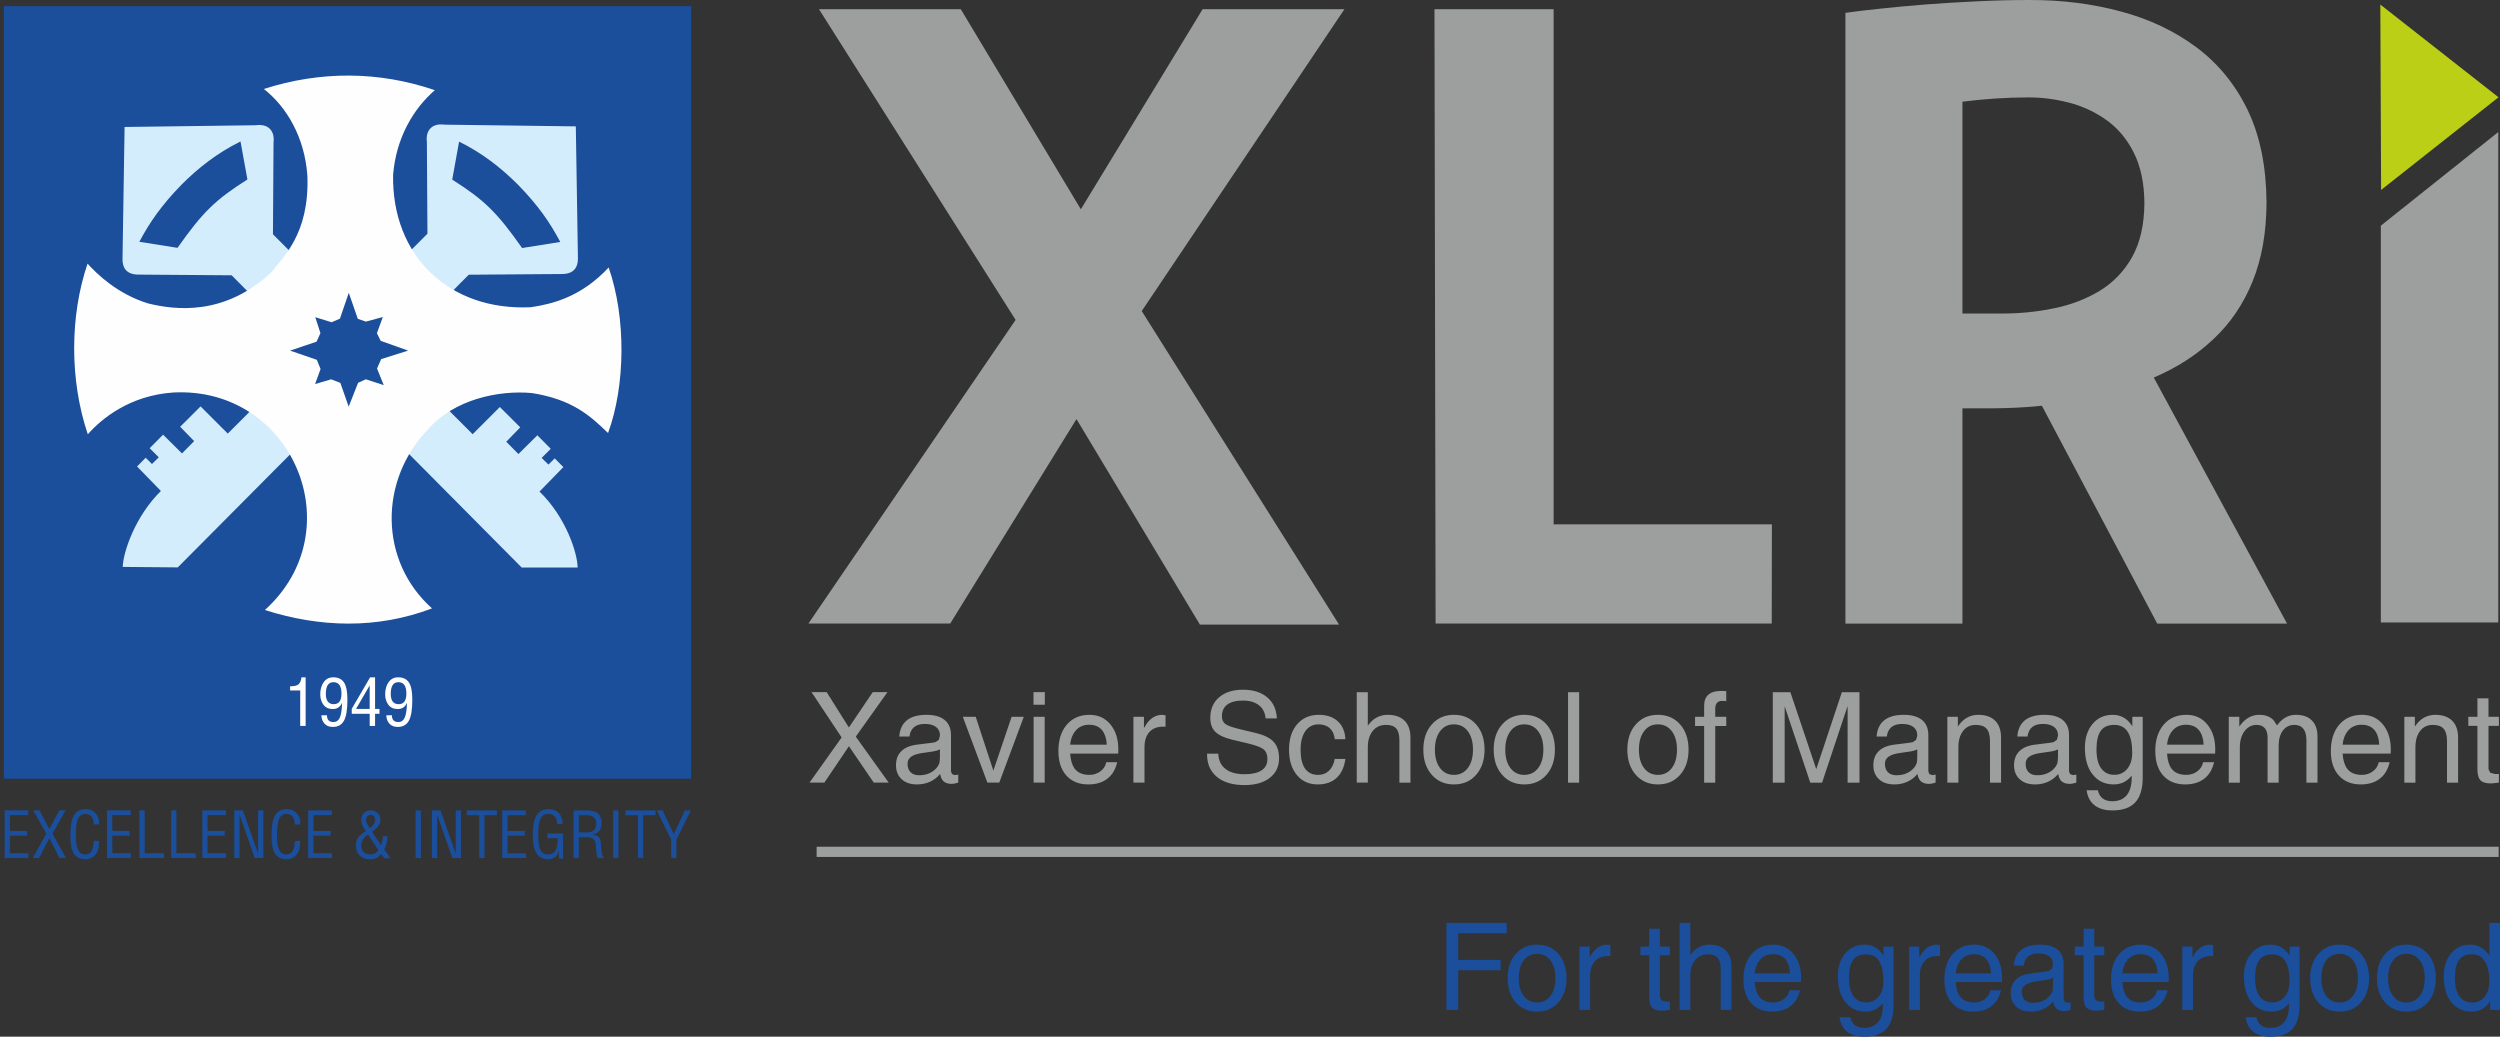
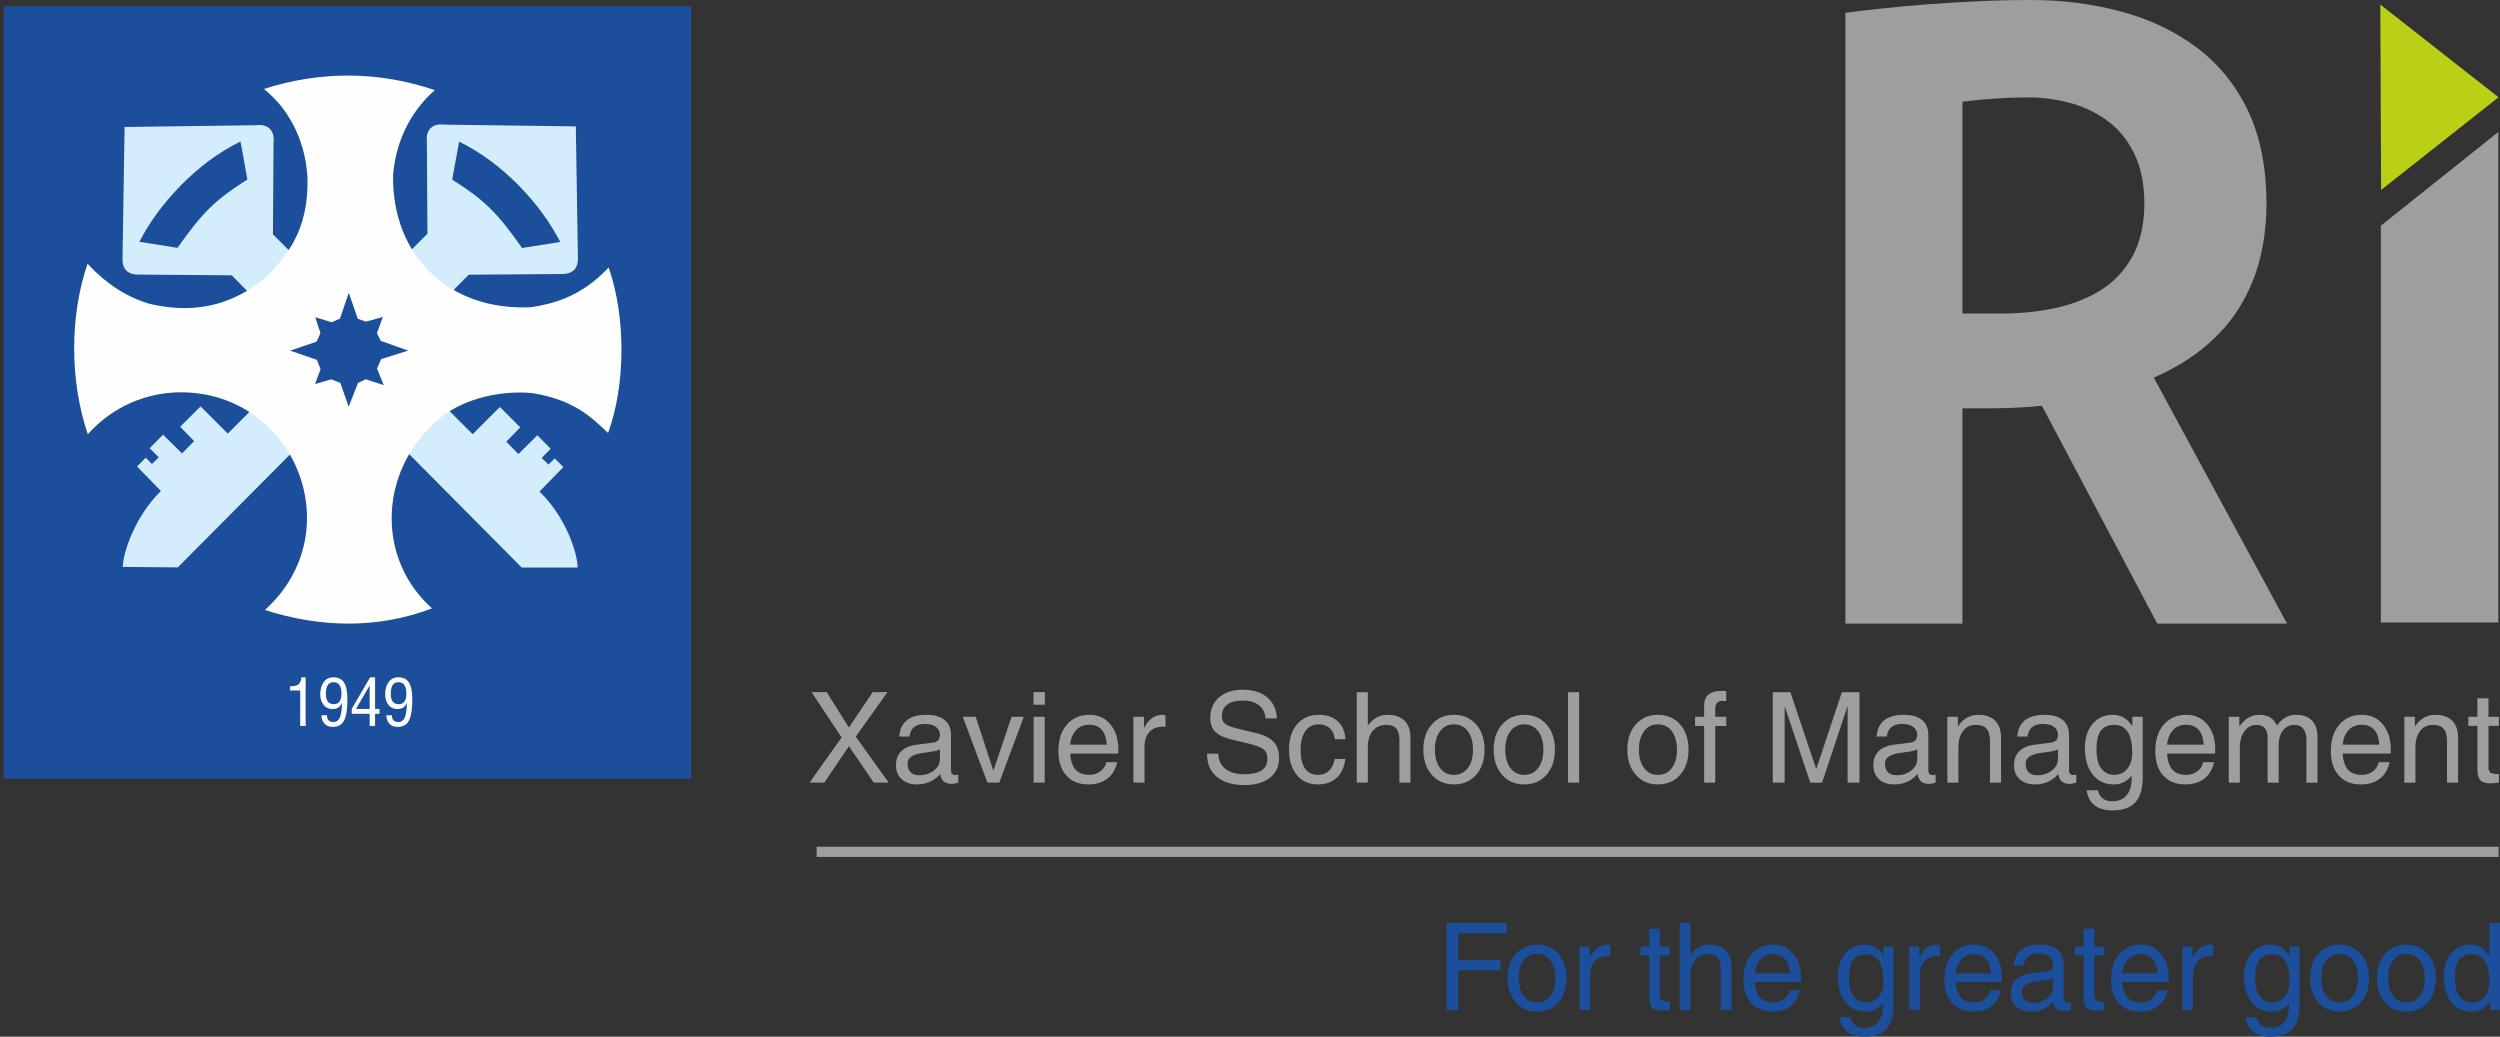
<svg xmlns="http://www.w3.org/2000/svg" xml:space="preserve" width="55.708mm" height="23.101mm" version="1.1" style="shape-rendering:geometricPrecision; text-rendering:geometricPrecision; image-rendering:optimizeQuality; fill-rule:evenodd; clip-rule:evenodd" viewBox="0 0 5546.86 2300.14">
  <rect x="0" y="0" width="5546.86" height="2300.14" fill="#333333" stroke="none" />
  <defs>
    <style type="text/css">
   
    .fil2 {fill:#FEFEFE}
    .fil3 {fill:#9D9E9E}
    .fil1 {fill:#D4EDFC}
    .fil4 {fill:#BCCF17}
    .fil0 {fill:#1B4E9B}
   
  </style>
  </defs>
  <g id="Layer_x0020_1">
    <g id="_2692100466176">
      <polygon class="fil0" points="8.68,13.54 1533.49,13.54 1533.49,1727.81 8.68,1727.81 " />
      <path class="fil1" d="M1048.66 963.35l-443.05 -443.52 1.28 -203.75c2.77,-18.16 -5.31,-42.76 -39.52,-38.22l-290.95 3.85 -4.62 293.16c-0.26,19.19 8.68,34.16 34.66,34.37l207.52 1.58 643.57 648.42 124.13 -0.06c-0.62,-32.82 -26.4,-112.39 -84.67,-168.52l52.94 -54.32 -19.15 -19.34 -13.94 13.72 -15.11 -14.76 20.22 -20.22 -29.73 -29.98 -42 41.62 -26.99 -27.33 31.07 -31.88 -45.3 -45.16 -60.36 60.34z" />
      <path class="fil0" d="M402.93 409.54c-43.82,44.96 -70.48,82.92 -93.74,126.9l84.67 13.43c55.51,-78.71 83.54,-106.43 155.09,-151.71l-15.32 -84.35c-52.46,26.07 -93.57,58.63 -130.71,95.73z" />
      <path class="fil1" d="M505.35 962.01l443.05 -443.51 -1.27 -203.76c-2.78,-18.15 5.29,-42.75 39.5,-38.17l290.96 3.81 4.68 293.14c0.2,19.15 -8.7,34.16 -34.73,34.43l-207.5 1.53 -645.63 649.39 -122.08 -1.08c0.62,-31.78 27.36,-112.35 84.66,-168.46l-52.93 -54.38 19.15 -19.35 13.94 13.84 15.12 -14.82 -20.23 -20.21 29.75 -29.99 41.98 41.55 27 -27.25 -31.07 -31.84 45.31 -45.22 60.34 60.34z" />
      <path class="fil0" d="M1149.4 409.9c43.81,44.96 70.46,82.91 93.66,126.91l-84.66 13.47c-55.45,-78.76 -83.49,-106.49 -155.04,-151.75l15.27 -84.31c52.52,26.03 93.58,58.59 130.78,95.68z" />
      <path class="fil2" d="M1179.88 872.04c89.56,14.1 129.06,49.79 169.25,88.74 38.68,-105.1 40.22,-256.02 1.32,-367.33 -61.11,65.79 -125.61,81.17 -172.48,88.16 -179.93,8.85 -309.15,-112.6 -305.76,-294.03 6.74,-80.97 44.23,-145.58 92.54,-187.5 -124.49,-42.66 -254.32,-42.85 -379.37,-2.69 50.77,39.72 90.64,107.31 96.6,192.35 5.19,130.35 -55.66,181.83 -79.17,213.68 -103.81,97.79 -212.97,84.82 -274.08,69.81 -67.75,-20.72 -113.08,-64.82 -134.47,-88.27 -39.45,115.9 -39.87,259.16 0.61,378.66 30.46,-34.84 93.27,-86.27 189.66,-92.8 265.05,-13.59 399.44,305.44 203.2,482.61 122.01,38.89 248.56,42.76 370.84,-3.6 -117.6,-104.89 -118.42,-284.31 -8.04,-398.19 57.26,-65.18 155.11,-86.33 229.33,-79.59z" />
      <polygon class="fil0" points="905.46,777.9 845.79,796.73 840.38,808.88 836.53,817.62 851.44,854.5 811.72,841.5 794.5,849.41 773.61,902.19 755.15,849.55 734.78,841.6 699.12,852.08 711.26,818.7 702.98,798.37 643.61,777.9 702.36,758.1 710.97,739.12 699.53,703.78 735.8,714.99 754.21,707.02 773.87,649.71 793.87,707.42 811.72,713.51 849.39,703.42 836.27,739.23 844.65,756.24 " />
      <path class="fil3" d="M5544.4 1736.3c-8.44,1.23 -14.47,1.9 -18.27,1.9 -10.74,0 -18.32,-2.36 -22.73,-7.1 -4.42,-4.74 -6.64,-12.9 -6.64,-24.43l0 -96.24 -20.2 0 0 -20.06 20.2 0 0 -40.94 24.54 0 0 40.94 23.1 0 0 20.06 -23.1 0 0 96.24 3.86 7.77 10.53 2.89 8.7 0 0 18.98zm-209.77 0.16l0 -146.1 11.62 0 11.73 0 0 21.62 5.45 -7.31c10.6,-12.4 24.02,-18.68 40.02,-18.68 16.05,0 28.51,4.37 37.3,13.06 8.7,8.79 13.12,21.14 13.12,37.3l0 100.11 -12.3 0 -12.29 0 0 -91.78c0,-12.84 -2.48,-22.1 -7.47,-27.77 -4.94,-5.71 -12.96,-8.59 -24.14,-8.59 -11.76,0 -21.24,4.48 -28.08,13.49 -6.94,8.93 -10.4,21.08 -10.4,36.4l0.01 78.25 -12.29 0 -12.3 0zm-55.72 -84.26l0 0c-0.67,-13.53 -4.06,-24.08 -10.03,-31.7 -6.64,-8.32 -16.36,-12.5 -29.22,-12.5 -12.9,0 -23.26,4.79 -30.98,14.41 -6.1,7.62 -9.77,17.48 -11.05,29.79l81.28 0zm-40.94 88.22c-20.63,0 -36.79,-6.59 -48.61,-19.66 -11.89,-13.12 -17.81,-31.23 -17.81,-54.38 0.02,-24.58 6.27,-44.14 18.79,-58.65 12.5,-14.5 29.32,-21.76 50.34,-21.76 19.15,0 34.58,7.1 46.36,21.3 11.68,14.19 17.54,32.87 17.54,55.97l-0.27 8.75 -106.68 0c0.98,14.55 4.38,25.66 9.98,33.33 6.9,9.26 17.8,13.89 32.77,13.89 9.31,0 17.53,-2.63 24.53,-7.93 7,-5.25 11.27,-11.98 12.76,-20.2l24.33 0c-3.66,16.04 -10.9,28.23 -21.88,36.67 -10.89,8.42 -24.99,12.66 -42.17,12.66zm-292.91 -3.96l0 -146.1 11.58 0 11.79 0 0 21.72 5.04 -6.59c11,-12.96 24.12,-19.5 39.4,-19.5 13.12,0 23.56,3.86 31.27,11.63l8.08 11.83 3.95 -5.05c10.51,-12.25 23.1,-18.41 37.77,-18.41 15.34,0 27.15,4.11 35.5,12.5 8.33,8.34 12.45,20.12 12.45,35.41l0 102.57 -12.23 0 -12.31 0 0 -94.18c0,-11.23 -2.26,-19.56 -6.84,-25.32 -4.54,-5.72 -11.17,-8.64 -19.92,-8.64 -10.64,0 -19.13,4.17 -25.4,12.51 -6.27,8.22 -9.46,19.5 -9.46,33.55l0 82.1 -12.25 0 -12.29 0 0 -100.11c0,-9.11 -2.02,-16.05 -6.19,-20.78 -4.15,-4.84 -10.18,-7.26 -18.09,-7.26 -10.89,0 -19.86,4.68 -26.9,13.94 -6.84,9.32 -10.4,21.31 -10.4,35.95l0.01 78.25 -12.25 0 -12.31 0zm-55.7 -84.26l0 0c-0.78,-13.53 -4.07,-24.08 -10.14,-31.7 -6.59,-8.32 -16.36,-12.5 -29.16,-12.5 -12.86,0 -23.26,4.79 -30.98,14.41 -6.1,7.62 -9.77,17.48 -11,29.79l81.28 0zm-40.95 88.22c-20.67,0 -36.89,-6.59 -48.71,-19.66 -11.83,-13.12 -17.7,-31.23 -17.7,-54.38 0,-24.58 6.22,-44.14 18.72,-58.65 12.52,-14.5 29.32,-21.76 50.42,-21.76 19.15,0 34.56,7.1 46.3,21.3 11.74,14.19 17.64,32.87 17.64,55.97l-0.35 8.75 -106.65 0c0.99,14.55 4.31,25.66 9.93,33.33 6.94,9.26 17.84,13.89 32.81,13.89 9.32,0 17.43,-2.63 24.49,-7.93 7,-5.25 11.26,-11.98 12.86,-20.2l24.28 0c-3.7,16.04 -10.96,28.23 -21.87,36.67 -10.94,8.42 -25,12.66 -42.18,12.66zm-157.26 -132.11c-13.72,0 -23.87,4.43 -30.1,13.12 -6.31,8.79 -9.5,22.63 -9.5,41.66 0,17.95 3.4,31.8 10.28,41.47 6.96,9.71 16.67,14.55 29.32,14.55 11.94,0 21.51,-4.52 28.76,-13.37 7.32,-8.95 10.9,-20.73 10.9,-35.39 0.02,-20.69 -3.24,-36.21 -9.87,-46.5 -6.57,-10.36 -16.57,-15.54 -29.79,-15.54zm-4.77 169.45c14.09,0 24.77,-4.47 32.2,-13.26 7.36,-8.95 11.05,-21.82 11.05,-38.85l0.01 -4.78 -0.1 0.16c-10.2,12.86 -23.38,19.4 -39.68,19.4 -19.59,0 -35.13,-7.37 -46.66,-21.92 -11.61,-14.67 -17.34,-34.31 -17.34,-59.21 0.01,-21.91 5.66,-39.61 17.03,-53.08 11.37,-13.49 26.3,-20.22 44.61,-20.22 17.64,0 31.52,7.61 41.82,22.79l1.81 2.62 0 -21.04 23.03 0 0 135.29c-0.1,24.69 -5.66,42.86 -16.66,54.74 -11.01,11.83 -27.94,17.74 -50.73,17.74 -16.6,0 -29.73,-3.86 -39.51,-11.47 -9.72,-7.67 -15.58,-18.73 -17.58,-33.28l25.1 0c1.44,7.82 4.99,13.78 10.43,18.05 5.52,4.21 12.56,6.32 21.16,6.32zm-120.22 -99.18l0 -15.83c-4.58,2.2 -9.63,3.64 -15.12,4.52l-22.58 3.24c-11.77,1.6 -20.43,4.33 -25.93,8.28 -5.4,3.8 -8.13,9.11 -8.13,15.68 0.01,8.24 2.17,14.52 6.69,18.95 4.43,4.42 10.74,6.63 18.93,6.63 12.91,0 23.83,-3.49 32.78,-10.55 6.12,-4.89 10.12,-10.44 12.13,-16.61l0.78 -5.62 0.47 -8.69zm-50.94 61.84c-14.35,0 -25.62,-3.8 -33.94,-11.48 -8.44,-7.67 -12.66,-18 -12.66,-30.97 0.01,-13.11 4.01,-23.55 11.83,-31.27 7.89,-7.76 19.39,-12.61 34.47,-14.5l33.49 -4.17 7.77 -1.39 7.36 -4.93 2.63 -9.26 0 -1.28c0,-7.84 -2.94,-13.9 -8.85,-18.37 -5.9,-4.42 -14.21,-6.58 -24.74,-6.58 -10.08,0 -18.01,2.3 -23.72,7.04 -5.66,4.63 -9.11,11.63 -10.34,20.89l-22.57 0c1.13,-16 6.82,-28.03 16.86,-36.06 10.09,-8.08 24.64,-12.09 43.42,-12.09 17.79,0 31.26,3.86 40.58,11.58 9.21,7.67 13.84,18.88 13.84,33.59l0.01 80.3 2.24 5.96 6.13 2.26 3.24 -0.31 4.59 -0.78 0 17.74 -7.51 2.1 -6.69 0.84c-9.31,0 -16.01,-2.53 -20.23,-7.62 -2.71,-3.4 -4.68,-8.11 -5.85,-14.35l-6.27 6.53c-12.3,11.01 -27.32,16.57 -45.08,16.57zm-194.55 -3.96l0 -146.1 11.58 0 11.74 0 0 21.62 5.46 -7.31c10.64,-12.4 23.96,-18.68 39.95,-18.68 16.12,0 28.56,4.37 37.35,13.06 8.7,8.79 13.06,21.14 13.06,37.3l0.02 100.11 -12.24 0 -12.31 0 0 -91.78c0,-12.84 -2.48,-22.1 -7.47,-27.77 -4.93,-5.71 -13,-8.59 -24.12,-8.59 -11.83,0 -21.21,4.48 -28.15,13.49 -6.94,8.93 -10.4,21.08 -10.4,36.4l0.02 78.25 -12.2 0 -12.31 0zm-66.76 -57.88l0 -15.83c-4.52,2.2 -9.63,3.64 -15.12,4.52l-22.57 3.24c-11.74,1.6 -20.43,4.33 -25.84,8.28 -5.49,3.8 -8.22,9.11 -8.22,15.68 0,8.24 2.22,14.52 6.68,18.95 4.43,4.42 10.75,6.63 18.98,6.63 12.96,0 23.83,-3.49 32.73,-10.55 6.12,-4.89 10.24,-10.44 12.19,-16.61l0.83 -5.62 0.36 -8.69zm-50.87 61.84c-14.3,0 -25.67,-3.8 -34.01,-11.48 -8.32,-7.67 -12.56,-18 -12.56,-30.97 0.01,-13.11 3.92,-23.55 11.84,-31.27 7.82,-7.76 19.34,-12.61 34.41,-14.5l33.44 -4.17 7.78 -1.39 7.36 -4.93 2.62 -9.26 0 -1.28c0,-7.84 -2.94,-13.9 -8.85,-18.37 -5.9,-4.42 -14.15,-6.58 -24.69,-6.58 -10.14,0 -18,2.3 -23.77,7.04 -5.66,4.63 -9.1,11.63 -10.24,20.89l-22.67 0c1.18,-16 6.84,-28.03 16.98,-36.06 10.09,-8.08 24.52,-12.09 43.34,-12.09 17.76,0 31.24,3.86 40.54,11.58 9.33,7.67 13.94,18.88 13.94,33.59l0.01 80.3 2.22 5.96 6.12 2.26 3.24 -0.31 4.56 -0.78 0 17.74 -7.55 2.1 -6.7 0.84c-9.3,0 -15.95,-2.53 -20.16,-7.62 -2.77,-3.4 -4.74,-8.11 -5.86,-14.35l-6.31 6.53c-12.26,11.01 -27.28,16.57 -45.02,16.57zm-243.38 -3.96l0 0 -13.1 0 -13.21 0 0 -200.73 19.48 0 19.52 0 57.45 170.79 -0.05 0 56.88 -170.79 19.5 0 19.56 0 0 200.73 -13.12 0 -13.21 0 0 -169.87 -0.06 0 -56.58 169.87 -13.16 0 -13.06 0 -56.75 -169.3 -0.06 0 0 169.3zm-153.99 -125.73l0 0 0 125.73 -12.31 0 -12.3 0 0 -125.73 -20.15 0 0 -20.37 20.15 0 0 -24.84c0,-10.8 3.24,-18.93 9.57,-24.38 6.38,-5.46 15.89,-8.22 28.66,-8.22l10.8 0.41 0 22.16 -9.72 -0.41c-4.69,0 -8.35,1.54 -10.96,4.58 -2.52,2.99 -3.76,7.35 -3.76,13.02l0.02 17.68 24.42 0 0 20.37 -24.42 0zm-127.23 108.49c12.96,0 23.25,-4.99 30.88,-15.12 7.65,-10.09 11.46,-23.71 11.46,-40.84 0,-17.14 -3.81,-30.71 -11.46,-40.9 -7.62,-10.14 -17.91,-15.22 -30.88,-15.22 -12.85,0 -23.09,5.09 -30.71,15.22 -7.66,10.2 -11.41,23.77 -11.41,40.9 0,17.14 3.74,30.77 11.41,40.84 7.63,10.14 17.85,15.12 30.71,15.12zm0 21.2c-20.16,0 -36.57,-7.1 -49.02,-21.31 -12.56,-14.24 -18.78,-32.82 -18.78,-55.86 0.01,-23.1 6.22,-41.78 18.78,-55.97 12.45,-14.2 28.86,-21.3 49.02,-21.3 20.43,0 36.84,7.1 49.34,21.3 12.45,14.19 18.68,32.87 18.68,55.97 0,23.04 -6.23,41.62 -18.68,55.86 -12.5,14.21 -28.92,21.31 -49.34,21.31zm-199.37 -3.96l0 -200.73 12.29 0 12.3 0 0 200.73 -12.3 0 -12.29 0zm-97.13 -17.24c12.9,0 23.2,-4.99 30.86,-15.12 7.63,-10.09 11.53,-23.71 11.53,-40.84 0,-17.14 -3.9,-30.71 -11.53,-40.9 -7.66,-10.14 -17.95,-15.22 -30.86,-15.22 -12.92,0 -23.16,5.09 -30.71,15.22 -7.62,10.2 -11.43,23.77 -11.43,40.9 0.01,17.14 3.81,30.77 11.43,40.84 7.57,10.14 17.78,15.12 30.71,15.12zm0 21.2c-20.16,0 -36.58,-7.1 -49.03,-21.31 -12.54,-14.24 -18.82,-32.82 -18.82,-55.86 0,-23.1 6.26,-41.78 18.82,-55.97 12.46,-14.2 28.87,-21.3 49.03,-21.3 20.47,0 36.83,7.1 49.33,21.3 12.46,14.19 18.67,32.87 18.67,55.97 0.01,23.04 -6.23,41.62 -18.67,55.86 -12.5,14.21 -28.86,21.31 -49.33,21.31zm-156.07 -21.2c12.91,0 23.14,-4.99 30.81,-15.12 7.67,-10.09 11.46,-23.71 11.46,-40.84 0.02,-17.14 -3.8,-30.71 -11.46,-40.9 -7.67,-10.14 -17.9,-15.22 -30.83,-15.22 -12.88,0 -23.14,5.09 -30.75,15.22 -7.62,10.2 -11.42,23.77 -11.42,40.9 0,17.14 3.8,30.77 11.42,40.84 7.61,10.14 17.84,15.12 30.77,15.12zm0 21.2c-20.21,0 -36.59,-7.1 -49.09,-21.31 -12.54,-14.24 -18.78,-32.82 -18.78,-55.86 0,-23.1 6.22,-41.78 18.78,-55.97 12.5,-14.2 28.86,-21.3 49.07,-21.3 20.44,0 36.79,7.1 49.29,21.3 12.46,14.19 18.68,32.87 18.68,55.97 0,23.04 -6.22,41.62 -18.68,55.86 -12.5,14.21 -28.86,21.31 -49.27,21.31zm-215.59 -3.96l0 -200.73 12.29 0 12.25 0 0 74.44 4.21 -5.5c10.66,-12.4 24.02,-18.68 40.02,-18.68 16.05,0 28.55,4.37 37.3,13.06 8.69,8.79 13.06,21.14 13.06,37.3l0.02 100.11 -12.27 0 -12.28 0 0 -93.93c0,-12.14 -2.33,-20.83 -7.01,-26.18 -4.57,-5.36 -12.14,-8.04 -22.63,-8.04 -12.39,0 -22.22,4.48 -29.53,13.49 -7.25,8.93 -10.9,21.08 -10.9,36.4l0.01 78.25 -12.25 0 -12.29 0zm-25.2 -52.58l0 0c-2.54,18.41 -9.07,32.41 -19.52,42.04 -10.47,9.61 -24.43,14.51 -41.82,14.51 -19.39,0 -34.88,-6.96 -46.4,-20.9 -11.51,-13.94 -17.34,-32.7 -17.34,-56.27 0,-23.57 5.96,-42.29 17.95,-56.27 11.94,-14 28.04,-21 48.25,-21 17.55,0 31.64,4.78 42.08,14.41 10.44,9.62 16,22.83 16.77,39.66l-23.6 0c-0.99,-10.49 -4.69,-18.58 -10.91,-24.28 -6.31,-5.77 -14.67,-8.65 -25.15,-8.65 -12.34,0 -22.12,4.99 -29.12,14.98 -7.04,9.92 -10.59,23.67 -10.59,41.15 0,18.56 3.25,32.56 9.83,41.92 6.53,9.37 16.3,14.05 29.22,14.05 9.52,0 17.53,-3.04 23.97,-9.2 6.43,-6.18 10.64,-14.88 12.76,-26.14l23.62 -0.01zm-177.03 -89.97l0 0c-1.12,-12.6 -6.12,-22.42 -14.87,-29.26 -8.84,-6.84 -20.62,-10.29 -35.44,-10.29 -15.26,0 -26.86,2.94 -34.78,8.9 -7.88,5.85 -11.84,14.55 -11.84,25.87 0.01,7.77 2.58,13.59 7.88,17.34 5.31,3.86 15.89,7.61 31.78,11.37l34.94 8.32c18.73,4.44 32.1,11.01 40.12,19.71 8.04,8.69 12.05,20.99 12.05,36.78 0,18.21 -6.9,32.62 -20.68,43.26 -13.78,10.68 -32.46,15.99 -56.02,15.99 -26.23,0 -46.71,-6.16 -61.48,-18.41 -14.39,-12.15 -21.55,-28.7 -21.55,-49.75l0 -1.49 24.96 0c0.47,14.57 5.71,25.82 15.83,33.69 10.1,7.92 24.19,11.89 42.24,11.89 16.62,0 29.26,-2.89 37.97,-8.65 8.63,-5.66 12.9,-14.09 12.9,-25.15 0,-9.67 -2.83,-16.82 -8.48,-21.45 -5.65,-4.52 -17.04,-8.9 -34.17,-13.01l-34.96 -8.29c-17.69,-4.21 -30.3,-10.02 -37.88,-17.48 -7.51,-7.45 -11.25,-17.74 -11.25,-30.97 0,-19.2 6.53,-34.41 19.54,-45.67 13.08,-11.21 30.71,-16.87 52.89,-16.87 22.58,0 40.58,5.66 53.91,16.91 13.37,11.32 20.47,26.86 21.39,46.73l-24.99 -0.02zm-293.3 142.55l0 -146.1 11.62 0 11.74 0 0 24.99 6.67 -10.64c9.26,-12.44 20.72,-18.72 34.25,-18.72l6.96 1.17 0 25.22 -4.99 -0.17c-13.32,0 -23.62,3.97 -30.83,11.95 -7.25,7.92 -10.84,19.34 -10.84,34.04l0 78.25 -12.3 0 -12.29 0zm-59.06 -84.26l0 0c-0.77,-13.53 -4.16,-24.08 -10.13,-31.7 -6.64,-8.32 -16.36,-12.5 -29.22,-12.5 -12.84,0 -23.2,4.79 -30.92,14.41 -6.12,7.62 -9.83,17.48 -11.06,29.79l81.33 0zm-40.98 88.22c-20.63,0 -36.85,-6.59 -48.68,-19.66 -11.84,-13.12 -17.74,-31.23 -17.74,-54.38 0,-24.58 6.21,-44.14 18.77,-58.65 12.51,-14.5 29.26,-21.76 50.36,-21.76 19.15,0 34.57,7.1 46.3,21.3 11.78,14.19 17.58,32.87 17.58,55.97l-0.25 8.75 -106.69 0c0.99,14.55 4.31,25.66 9.99,33.33 6.88,9.26 17.78,13.89 32.76,13.89 9.31,0 17.48,-2.63 24.53,-7.93 7,-5.25 11.27,-11.98 12.81,-20.2l24.28 0c-3.64,16.04 -10.9,28.23 -21.86,36.67 -10.9,8.42 -24.95,12.66 -42.17,12.66zm-121.67 -204.7l25.11 0 0 27.89 -25.11 0 0 -27.89zm0.27 200.73l0 -146.1 12.35 0 12.24 0 0 146.1 -12.24 0 -12.35 0zm-157.16 -146.1l0 0 14.35 0 14.36 0 39.14 119.6 -0.05 0 40.54 -119.6 13.41 0 13.65 0 -54.49 146.1 -13.06 0 -13.21 0 -54.63 -146.1zm-50.72 88.22l0 -15.83c-4.58,2.2 -9.62,3.64 -15.17,4.52l-22.53 3.24c-11.78,1.6 -20.47,4.33 -25.93,8.28 -5.4,3.8 -8.17,9.11 -8.17,15.68 0,8.24 2.26,14.52 6.73,18.95 4.38,4.42 10.75,6.63 18.93,6.63 12.92,0 23.83,-3.49 32.77,-10.55 6.08,-4.89 10.2,-10.44 12.15,-16.61l0.83 -5.62 0.41 -8.69zm-50.92 61.84c-14.3,0 -25.63,-3.8 -33.95,-11.48 -8.38,-7.67 -12.62,-18 -12.62,-30.97 0.01,-13.11 3.9,-23.55 11.78,-31.27 7.94,-7.76 19.4,-12.61 34.47,-14.5l33.5 -4.17 7.78 -1.39 7.35 -4.93 2.62 -9.26 0 -1.28c0,-7.84 -2.93,-13.9 -8.85,-18.37 -5.91,-4.42 -14.2,-6.58 -24.8,-6.58 -10.08,0 -17.94,2.3 -23.65,7.04 -5.72,4.63 -9.16,11.63 -10.3,20.89l-22.63 0c1.14,-16 6.84,-28.03 16.93,-36.06 10.1,-8.08 24.53,-12.09 43.41,-12.09 17.74,0 31.23,3.86 40.48,11.58 9.34,7.67 13.94,18.88 13.94,33.59l0.02 80.3 2.26 5.96 6.08 2.26 3.24 -0.31 4.52 -0.78 0 17.74 -7.46 2.1 -6.75 0.84c-9.26,0 -15.95,-2.53 -20.16,-7.62 -2.71,-3.4 -4.68,-8.11 -5.86,-14.35l-6.26 6.53c-12.31,11.01 -27.33,16.57 -45.07,16.57zm-238.42 -3.96l71.23 -100.27 -66.73 -100.47 16.83 0 16.77 0 49.25 78.34 52.87 -78.34 16.26 0 16.41 0 -70.28 98.71 73.16 102.02 -16.62 0 -16.62 0 -55.1 -80.81 -54.52 80.81 -16.4 0 -16.51 0z" />
-       <path class="fil0" d="M1456.12 1795.31l0 0zm39.47 -7.73l0 0zm-38.37 10.45l13.01 0 24.73 52.87 24.74 -52.87 13.02 0 -31.9 64.82 0 40.88 -11.73 0 0 -40.88 -31.88 -64.82zm-71.57 -2.73l0 0zm37.4 108.43l0 0zm-1.28 -116.16l0 0zm-33.89 10.45l66.76 0 0 10.64 -27.56 0 0 95.06 -11.69 0 0 -95.06 -27.51 0 0 -10.64zm-41.36 -2.73l0 0zm18.83 108.43l0 0zm1 -116.16l0 0zm-5.88 10.45l11.68 0 0 105.7 -11.68 0 0 -105.7zm-100 -2.73l0 0zm43.72 108.43l0 0zm-3.91 -116.16l0 0zm22.54 39.93c0,-12.56 -7.42,-18.83 -22.17,-18.83l-16.41 0 0 38.22 18.36 0c13.49,0 20.21,-6.48 20.22,-19.4zm16.77 76.23l-13.88 0c-1.29,-4.78 -2.23,-9.1 -2.64,-12.96l-0.67 -11.83c0,-7.46 -1.65,-12.91 -4.89,-16.3 -3.24,-3.46 -7.67,-5.15 -13.27,-5.15l-20 0 0 46.24 -11.74 0 0 -105.7 27.78 0c13.22,0 22.38,2.52 27.21,7.45 4.9,5.05 7.3,11.89 7.3,20.8 0.02,14.66 -6.83,23.08 -20.57,25.25 7.21,0.92 12.05,2.94 14.61,5.96 2.65,2.98 4.07,7.41 4.32,13.33 0.18,5.29 0.94,12.9 2.27,22.87 0.82,4.74 2.21,7.21 4.16,7.52l0.01 2.52zm-122.79 0l0 0zm-0.82 -116.16l0 0zm-1.54 72.24l0 -10.6 34.77 0 0 55.6 -8.95 0 0 -17.08c-3.4,12.46 -11.59,18.73 -24.49,18.73 -10.95,0 -19.34,-4.16 -25.05,-12.44 -5.75,-8.34 -8.64,-22.28 -8.64,-41.82 0.01,-20.12 2.83,-34.68 8.54,-43.53 5.72,-8.95 14.45,-13.37 26.19,-13.37 9.98,0 17.74,2.94 23.24,8.9 5.52,5.81 8.24,13.89 8.24,24.13l-12.05 0c-0.57,-14.98 -7.15,-22.42 -19.75,-22.42 -7.91,0 -13.62,3.45 -17.08,10.24 -3.48,6.84 -5.25,18.97 -5.25,36.51 0.01,16.57 1.74,27.94 5.25,34.1 3.46,6.07 9.01,9.12 16.56,9.12 8.34,-0.02 14,-3.36 16.98,-9.94 3.1,-6.59 4.54,-15.27 4.54,-26.13l-23.04 0zm-110.46 -64.51l0 0zm51.04 108.43l0 0zm-14.04 -116.16l0 0zm-26.64 116.16l0 -105.7 52.42 0 0 10.64 -40.74 0 0 34.93 38.22 0 0 10.59 -38.22 0 0 38.93 41.09 0 0 10.6 -52.77 0zm-80.82 -108.43l0 0zm37.4 108.43l0 0zm-1.28 -116.16l0 0zm-33.9 10.45l66.73 0 0 10.64 -27.53 0 0 95.06 -11.68 0 0 -95.06 -27.52 0 0 -10.64zm-88.32 -2.73l0 0zm47.62 108.43l0 0zm-3.29 -116.16l0 0zm-33.5 10.45l19.2 0 33.65 95.78 0 -95.78 11.66 0 0 105.7 -19.17 0 -33.65 -96.19 0 96.19 -11.69 0 0 -105.7zm-49.93 -2.73l0 0zm18.82 108.43l0 0zm0.98 -116.16l0 0zm-5.9 10.45l11.73 0 0 105.7 -11.73 0 0 -105.7zm-101.7 39.44l0 0 9.21 -8.62 2.88 -9.67 -2.73 -8.38 -7.37 -3.36 -7.45 3.36 -2.89 7.81c0,4.89 2.79,11.16 8.34,18.87zm-4.01 14.37l0 0c-5.36,3.64 -9.17,7.41 -11.37,11.21 -2.26,3.75 -3.41,8.08 -3.41,13.06 0.02,6.33 1.85,11.16 5.56,14.56 3.72,3.46 8.85,5.21 15.38,5.21 7.41,-0.02 13.01,-3.3 16.82,-9.89l-22.98 -34.15zm-5 -8.04l0 0c-6.74,-8.79 -10.14,-16.71 -10.14,-23.76 0.01,-6.42 1.91,-11.68 5.72,-15.79 3.86,-4.16 8.79,-6.22 14.82,-6.22 6.69,0 12.09,2 16.04,5.96 4.12,3.96 6.12,9.05 6.12,15.18 0.01,9.2 -6.23,17.99 -18.73,26.33l20.33 29.63 3.03 -11.11 1.04 -8.74 10.35 0c-0.16,4.78 -1.04,9.99 -2.48,15.68 -1.43,5.67 -3.1,10.3 -5.05,13.69l14.12 19.59 -14.22 0 -6.78 -9.56c-5.71,7.87 -13.74,11.78 -24.08,11.78 -10.2,0 -18.11,-2.67 -23.62,-8.12 -5.55,-5.41 -8.28,-13.06 -8.28,-22.95 0.01,-6.68 1.64,-12.29 4.9,-16.98 3.25,-4.62 8.83,-9.46 16.92,-14.61zm-138.06 -48.5l0 0zm51.08 108.43l0 0zm-14.09 -116.16l0 0zm-26.65 116.16l0 -105.7 52.42 0 0 10.64 -40.69 0 0 34.93 38.18 0 0 10.59 -38.18 0 0 38.93 41.06 0 0 10.6 -52.79 0zm-46.6 0l0 0zm-0.78 -116.16l0 0zm17.89 78.2l12.06 0 -1.15 12.54c-0.82,8.44 -3.85,15.18 -9.1,20.39 -5.25,5.19 -12.05,7.76 -20.37,7.76 -11.72,0 -20.16,-4.11 -25.42,-12.34 -5.19,-8.23 -7.77,-20.37 -7.77,-36.32l0.01 -7.82c0,-18.47 2.67,-32.25 8.12,-41.21 5.41,-8.99 13.84,-13.47 25.25,-13.47 9.16,0 16.51,2.88 22.02,8.63 5.6,5.82 8.38,13.28 8.38,22.44l0.01 3.04 -12.06 0c-0.55,-15.69 -6.94,-23.51 -19.07,-23.51 -6.53,0 -11.58,3.18 -15.18,9.51 -3.64,6.43 -5.46,19.5 -5.46,39.35 0.02,13.64 1.65,23.88 4.89,30.82 3.3,6.84 8.44,10.3 15.59,10.3 10.75,-0.02 16.87,-7.31 18.35,-21.92l0.88 -8.18zm-145.3 -70.48l0 0zm47.62 108.43l0 0zm-3.29 -116.16l0 0zm-33.54 10.45l19.19 0 33.62 95.78 0 -95.78 11.74 0 0 105.7 -19.19 0 -33.64 -96.19 0 96.19 -11.72 0 0 -105.7zm-81.24 -2.73l0 0zm51.08 108.43l0 0zm-14.08 -116.16l0 0zm-26.6 116.16l0 -105.7 52.35 0 0 10.64 -40.73 0 0 34.93 38.21 0 0 10.59 -38.21 0 0 38.93 41.1 0 0 10.6 -52.72 0zm-80.87 -108.43l0 0zm41.76 108.43l0 0zm-19.38 -116.16l0 0zm-10.66 10.45l11.68 0 0 95.1 42.91 0 0 10.6 -54.59 0 0 -105.7zm-82.2 -2.73l0 0zm41.76 108.43l0 0zm-19.38 -116.16l0 0zm-10.7 10.45l11.72 0 0 95.1 42.96 0 0 10.6 -54.68 0 0 -105.7zm-82.1 -2.73l0 0zm51.07 108.43l0 0zm-14.03 -116.16l0 0zm-26.71 116.16l0 -105.7 52.47 0 0 10.64 -40.73 0 0 34.93 38.16 0 0 10.59 -38.16 0 0 38.93 41.1 0 0 10.6 -52.84 0zm-46.61 0l0 0zm-0.71 -116.16l0 0zm17.84 78.2l12.05 0 -1.1 12.54c-0.86,8.44 -3.91,15.18 -9.16,20.39 -5.24,5.19 -12.03,7.76 -20.37,7.76 -11.71,0 -20.16,-4.11 -25.35,-12.34 -5.2,-8.23 -7.82,-20.37 -7.82,-36.32l0 -7.82c0,-18.47 2.73,-32.25 8.11,-41.21 5.42,-8.99 13.84,-13.47 25.26,-13.47 9.17,0 16.52,2.88 22.01,8.63 5.62,5.82 8.38,13.28 8.38,22.44l0.02 3.04 -12.05 0c-0.56,-15.69 -6.94,-23.51 -19.09,-23.51 -6.47,0 -11.58,3.18 -15.17,9.51 -3.63,6.43 -5.46,19.5 -5.46,39.35 0.01,13.64 1.6,23.88 4.9,30.82 3.3,6.84 8.48,10.3 15.63,10.3 10.7,-0.02 16.83,-7.31 18.36,-21.92l0.83 -8.18zm-135.19 37.96l29.89 -54.12 -29.01 -51.59 13.94 0 21.92 41.29 0.04 0 21.98 -41.29 13.94 0 -28.99 51.59 29.87 54.12 -14.3 0 -22.49 -44.18 -22.87 44.18 -13.9 0zm-72.84 -108.43l0 0zm51.08 108.43l0 0zm-14.09 -116.16l0 0zm-26.65 116.16l0 -105.7 52.42 0 0 10.64 -40.74 0 0 34.93 38.22 0 0 10.59 -38.22 0 0 38.93 41.09 0 0 10.6 -52.77 0z" />
      <path class="fil2" d="M866.98 1539.55c0,7.61 1.48,13.31 4.42,17.12 2.99,3.8 7.3,5.72 13.16,5.72 11.37,0 17.08,-7.78 17.08,-23.46 0.01,-16.88 -5.9,-25.36 -17.69,-25.36 -11.37,0 -16.97,8.64 -16.97,25.99zm-9.88 47.42l12.4 0c0,10.09 4.83,15.07 14.45,15.07 6.23,0 10.91,-3.19 13.89,-9.56 2.99,-6.39 4.74,-17.44 5.15,-33.14 -4.11,9.26 -10.91,13.84 -20.42,13.84 -9.05,0 -16.01,-3.09 -20.79,-9.36 -4.77,-6.28 -7.2,-14 -7.2,-23.1 0.01,-11.06 2.52,-20.22 7.67,-27.31 5.15,-7.1 12.19,-10.65 21.25,-10.65 10.86,0 18.78,3.8 23.77,11.47 5.04,7.56 7.51,20.21 7.51,37.98 0.01,21.96 -2.47,37.59 -7.57,46.81 -5.03,9.26 -13.27,13.83 -24.85,13.83 -7.82,0 -13.94,-2.37 -18.35,-7.16 -4.38,-4.78 -6.7,-11 -6.89,-18.72zm-67.13 -14.09l0 0 30.26 0 0 -52.15 -30.26 52.15zm-9.52 -0.26l40.73 -69.86 11.01 0 0 70.12 9.73 0 0 10.8 -9.73 0 0 26.99 -11.97 0 0 -26.99 -39.78 0 0 -11.06zm-57.51 -33.07c0,7.61 1.48,13.31 4.42,17.12 2.99,3.8 7.36,5.72 13.16,5.72 11.39,0 17.09,-7.78 17.09,-23.46 0,-16.88 -5.87,-25.36 -17.7,-25.36 -11.31,0 -16.97,8.64 -16.97,25.99zm-9.88 47.42l12.4 0c0,10.09 4.83,15.07 14.45,15.07 6.29,0 10.91,-3.19 13.95,-9.56 2.99,-6.39 4.68,-17.44 5.09,-33.14 -4.06,9.26 -10.85,13.84 -20.42,13.84 -8.99,0 -15.95,-3.09 -20.78,-9.36 -4.72,-6.28 -7.2,-14 -7.2,-23.1 0,-11.06 2.57,-20.22 7.72,-27.31 5.1,-7.1 12.15,-10.65 21.19,-10.65 10.86,0 18.78,3.8 23.83,11.47 5,7.56 7.51,20.21 7.51,37.98 0,21.96 -2.53,37.59 -7.62,46.81 -5.04,9.26 -13.28,13.83 -24.8,13.83 -7.86,0 -13.98,-2.37 -18.36,-7.16 -4.41,-4.78 -6.73,-11 -6.94,-18.72zm-69.45 -64.24c9.16,0 15.48,-1.49 18.83,-4.48 3.41,-3.04 5.56,-8.18 6.38,-15.48l9.31 0 0 107.91 -12.04 0 0 -78.7 -22.48 0 0 -9.25z" />
      <path class="fil0" d="M5485.1 2117.23c-13.28,0 -22.95,4.21 -29.13,12.71 -6.11,8.42 -9.16,21.86 -9.16,40.28 0,17.34 3.26,30.66 9.88,40.07 6.64,9.36 16.11,14.1 28.4,14.1 11.38,0 20.64,-4.31 27.68,-13.02 7,-8.58 10.48,-20 10.48,-34.2 0.01,-19.2 -3.29,-33.95 -9.92,-44.35 -6.57,-10.38 -16.05,-15.57 -28.23,-15.57zm-1.4 127.31c-18.82,0 -33.79,-7.04 -44.97,-21.04 -11.1,-14.1 -16.71,-33.07 -16.71,-56.99 0.01,-21.09 5.39,-38.17 16.2,-51.13 10.8,-12.96 24.8,-19.5 42.18,-19.5 17.24,-0.01 30.92,7.35 40.99,21.97l1.86 2.67 0 -72.94 11.85 0 11.76 0 0 193.22 -10.9 0 -11.01 0 0 -19.2 -3.03 4.33c-9.67,12.45 -22.43,18.62 -38.22,18.62zm-144.55 -20.32c12.46,0 22.36,-4.89 29.67,-14.6 7.41,-9.73 11.07,-22.85 11.07,-39.31 0,-16.46 -3.66,-29.57 -11.07,-39.34 -7.31,-9.79 -17.24,-14.67 -29.67,-14.67 -12.4,0 -22.28,4.88 -29.58,14.67 -7.36,9.77 -11.01,22.88 -11.01,39.34 0,16.46 3.65,29.58 11.01,39.31 7.3,9.71 17.18,14.6 29.58,14.6zm0 20.32c-19.44,0 -35.19,-6.79 -47.23,-20.47 -12.04,-13.69 -18.11,-31.58 -18.11,-53.76 0.01,-22.26 6.07,-40.22 18.11,-53.91 12.04,-13.68 27.77,-20.52 47.23,-20.52 19.69,-0.01 35.44,6.84 47.47,20.52 11.93,13.67 17.95,31.64 17.95,53.91 0,22.17 -6.02,40.07 -17.95,53.76 -12.04,13.68 -27.78,20.47 -47.47,20.47zm-148.21 -20.32c12.46,0 22.38,-4.89 29.73,-14.6 7.31,-9.73 11.01,-22.85 11.01,-39.31 0,-16.46 -3.7,-29.57 -11.01,-39.34 -7.35,-9.79 -17.28,-14.67 -29.73,-14.67 -12.4,0 -22.26,4.88 -29.63,14.67 -7.24,9.77 -10.94,22.88 -10.94,39.34 0,16.46 3.7,29.58 10.94,39.31 7.37,9.71 17.24,14.6 29.63,14.6zm0 20.32c-19.5,0 -35.19,-6.79 -47.22,-20.47 -12.09,-13.69 -18.06,-31.58 -18.06,-53.76 0.01,-22.26 5.97,-40.22 18.06,-53.91 12.03,-13.68 27.72,-20.52 47.22,-20.52 19.66,-0.01 35.45,6.84 47.47,20.52 11.99,13.67 17.95,31.64 17.95,53.91 0.02,22.17 -5.96,40.07 -17.95,53.76 -12.03,13.68 -27.82,20.47 -47.47,20.47zm-149.37 -127.1c-13.22,0 -22.89,4.21 -28.92,12.6 -6.16,8.43 -9.21,21.82 -9.21,40.13 0.01,17.29 3.3,30.61 9.93,39.91 6.65,9.32 15.99,14 28.19,14 11.49,0 20.73,-4.33 27.73,-12.85 7.04,-8.65 10.5,-19.96 10.5,-34.06 0,-19.9 -3.16,-34.82 -9.48,-44.8 -6.37,-9.93 -15.94,-14.92 -28.75,-14.92zm-4.58 163.11c13.58,0 23.86,-4.27 31.02,-12.8 7.05,-8.54 10.64,-20.94 10.64,-37.3l0 -4.68 -0.14 0.16c-9.73,12.45 -22.44,18.62 -38.14,18.62 -18.87,0 -33.84,-7.04 -44.96,-21.04 -11.11,-14.1 -16.73,-33.07 -16.73,-56.99 0.02,-21.09 5.52,-38.17 16.47,-51.13 10.96,-12.96 25.25,-19.5 42.95,-19.5 16.99,-0.01 30.35,7.35 40.24,21.97l1.74 2.52 0 -20.22 22.16 0 0 130.26c-0.1,23.71 -5.4,41.25 -15.99,52.67 -10.58,11.37 -26.9,17.08 -48.87,17.08 -15.99,0 -28.65,-3.7 -38.02,-11.01 -9.36,-7.41 -15.02,-18.05 -16.99,-32.09l24.2 0c1.38,7.57 4.72,13.32 10.02,17.43 5.37,4.07 12.09,6.06 20.38,6.06zm-195.01 -39.76l0 -140.64 11.16 0 11.32 0 0 24.03 6.37 -10.24c8.95,-12.04 19.96,-18.05 33.07,-18.05l6.69 1.18 0 24.22 -4.88 -0.1c-12.82,0 -22.69,3.76 -29.63,11.48 -7,7.65 -10.5,18.62 -10.5,32.82l0 75.3 -11.76 0 -11.84 0zm-54.78 -81.12l0 0c-0.78,-13.06 -3.97,-23.2 -9.79,-30.51 -6.31,-8.02 -15.73,-12.03 -28.09,-12.03 -12.38,-0.01 -22.36,4.58 -29.83,13.88 -5.86,7.31 -9.42,16.83 -10.6,28.66l78.31 0zm-39.4 84.87c-19.96,0 -35.56,-6.28 -46.93,-18.92 -11.48,-12.62 -17.08,-30.06 -17.08,-52.27 0,-23.67 5.96,-42.5 18.05,-56.48 12.05,-13.94 28.19,-20.99 48.51,-20.99 18.42,-0.01 33.24,6.84 44.6,20.52 11.27,13.67 16.93,31.64 16.93,53.91l-0.26 8.44 -102.72 0c0.92,13.98 4.15,24.68 9.55,32.05 6.69,8.89 17.14,13.41 31.6,13.41 9.01,0 16.81,-2.57 23.6,-7.66 6.7,-5.05 10.85,-11.52 12.36,-19.45l23.3 0c-3.46,15.42 -10.45,27.2 -21,35.29 -10.48,8.13 -24.02,12.14 -40.52,12.14zm-78.98 -3.9c-8.02,1.22 -13.88,1.85 -17.58,1.85 -10.3,0 -17.6,-2.32 -21.88,-6.84 -4.25,-4.59 -6.37,-12.41 -6.37,-23.56l0 -92.66 -19.48 0 0 -19.29 19.48 0 0 -39.46 23.67 0 0 39.46 22.16 0 0 19.29 -22.16 0 0 92.66 3.7 7.51 10.09 2.77 8.37 0 0 18.27zm-113.78 -55.61l0 -15.22c-4.38,2.11 -9.22,3.54 -14.57,4.31l-21.7 3.2c-11.32,1.54 -19.71,4.21 -24.91,7.92 -5.23,3.76 -7.92,8.81 -7.92,15.18 0,7.87 2.16,13.94 6.43,18.21 4.27,4.27 10.39,6.37 18.31,6.37 12.4,0 22.9,-3.41 31.52,-10.14 5.83,-4.73 9.79,-10.08 11.69,-16.04l0.77 -5.41 0.37 -8.38zm-49.03 59.51c-13.73,0 -24.64,-3.65 -32.66,-11 -8.09,-7.37 -12.09,-17.34 -12.09,-29.83 0,-12.61 3.74,-22.63 11.36,-30.1 7.57,-7.47 18.62,-12.15 33.19,-13.94l32.19 -4.01 7.47 -1.38 7.1 -4.74 2.47 -8.89 0 -1.19c0,-7.56 -2.79,-13.42 -8.49,-17.69 -5.66,-4.27 -13.63,-6.37 -23.87,-6.37 -9.67,-0.01 -17.3,2.2 -22.79,6.78 -5.44,4.54 -8.79,11.21 -9.93,20.17l-21.76 0c1.14,-15.43 6.57,-27.05 16.26,-34.78 9.73,-7.76 23.71,-11.67 41.82,-11.67 17.08,-0.01 30.08,3.75 39.03,11.16 8.91,7.41 13.37,18.21 13.37,32.41l0.02 77.26 2.15 5.76 5.86 2.12 3.09 -0.21 4.44 -0.83 0 17.09 -7.21 2.1 -6.48 0.83c-8.96,0 -15.38,-2.48 -19.46,-7.36 -2.61,-3.3 -4.52,-7.87 -5.66,-13.84l-6.01 6.28c-11.84,10.64 -26.31,15.89 -43.42,15.89zm-88.58 -84.87l0 0c-0.66,-13.06 -3.91,-23.2 -9.67,-30.51 -6.43,-8.02 -15.79,-12.03 -28.1,-12.03 -12.45,-0.01 -22.43,4.58 -29.84,13.88 -5.84,7.31 -9.46,16.83 -10.64,28.66l78.25 0zm-39.4 84.87c-19.86,0 -35.46,-6.28 -46.93,-18.92 -11.36,-12.62 -17.02,-30.06 -17.02,-52.27 0,-23.67 6,-42.5 18.05,-56.48 12,-13.94 28.25,-20.99 48.51,-20.99 18.42,-0.01 33.28,6.84 44.6,20.52 11.27,13.67 16.87,31.64 16.87,53.91l-0.19 8.44 -102.75 0c1,13.98 4.17,24.68 9.57,32.05 6.65,8.89 17.2,13.41 31.58,13.41 9.01,0 16.87,-2.57 23.62,-7.66 6.74,-5.05 10.85,-11.52 12.34,-19.45l23.36 0c-3.49,15.42 -10.49,27.2 -21.04,35.29 -10.43,8.13 -24.02,12.14 -40.57,12.14zm-142.14 -3.75l0 -140.64 11.22 0 11.25 0 0 24.03 6.44 -10.24c8.9,-12.04 19.99,-18.05 33.02,-18.05l6.63 1.18 0 24.22 -4.78 -0.1c-12.84,0 -22.73,3.76 -29.63,11.48 -6.94,7.65 -10.49,18.62 -10.49,32.82l0 75.3 -11.83 0 -11.83 0zm-95.36 -123.35c-13.18,0 -22.91,4.21 -28.97,12.6 -6.11,8.43 -9.16,21.82 -9.16,40.13 0,17.29 3.35,30.61 9.98,39.91 6.59,9.32 15.95,14 28.14,14 11.52,0 20.74,-4.33 27.78,-12.85 7,-8.65 10.5,-19.96 10.5,-34.06 0,-19.9 -3.2,-34.82 -9.53,-44.8 -6.31,-9.93 -15.95,-14.92 -28.74,-14.92zm-4.6 163.11c13.59,0 23.88,-4.27 31.02,-12.8 7.12,-8.54 10.64,-20.94 10.64,-37.3l0.02 -4.68 -0.16 0.16c-9.73,12.45 -22.38,18.62 -38.08,18.62 -18.87,0 -33.84,-7.04 -45.02,-21.04 -11.09,-14.1 -16.67,-33.07 -16.67,-56.99 0.02,-21.09 5.46,-38.17 16.42,-51.13 11.01,-12.96 25.26,-19.5 43,-19.5 16.93,-0.01 30.3,7.35 40.18,21.97l1.76 2.52 0 -20.22 22.22 0 0 130.26c-0.1,23.71 -5.47,41.25 -16.11,52.67 -10.54,11.37 -26.86,17.08 -48.83,17.08 -15.98,0 -28.65,-3.7 -38.01,-11.01 -9.35,-7.41 -15.03,-18.05 -16.94,-32.09l24.16 0c1.42,7.57 4.76,13.32 10.06,17.43 5.25,4.07 12.05,6.06 20.32,6.06zm-164.39 -120.88l0 0c-0.69,-13.06 -3.92,-23.2 -9.74,-30.51 -6.31,-8.02 -15.73,-12.03 -28.09,-12.03 -12.4,-0.01 -22.36,4.58 -29.83,13.88 -5.8,7.31 -9.42,16.83 -10.6,28.66l78.26 0zm-39.36 84.87c-19.9,0 -35.5,-6.28 -46.92,-18.92 -11.4,-12.62 -17.08,-30.06 -17.08,-52.27 0,-23.67 5.96,-42.5 18.11,-56.48 11.99,-13.94 28.19,-20.99 48.5,-20.99 18.43,-0.01 33.23,6.84 44.55,20.52 11.28,13.67 16.93,31.64 16.93,53.91l-0.29 8.44 -102.69 0c0.93,13.98 4.21,24.68 9.56,32.05 6.64,8.89 17.19,13.41 31.58,13.41 9,0 16.82,-2.57 23.61,-7.66 6.75,-5.05 10.91,-11.52 12.36,-19.45l23.36 0c-3.5,15.42 -10.51,27.2 -21,35.29 -10.48,8.13 -24.14,12.14 -40.58,12.14zm-205.45 -3.75l0 -193.22 11.84 0 11.77 0 0 71.61 4.07 -5.31c10.24,-11.98 23.08,-17.99 38.56,-17.99 15.48,-0.01 27.47,4.26 35.86,12.65 8.38,8.44 12.67,20.37 12.67,35.86l0 96.4 -11.83 0 -11.83 0 0 -90.48c0,-11.63 -2.27,-20.01 -6.75,-25.21 -4.46,-5.1 -11.68,-7.66 -21.82,-7.66 -11.97,0 -21.39,4.31 -28.35,12.96 -7.08,8.63 -10.58,20.31 -10.58,35.08l0 75.3 -11.77 0 -11.84 0zm-21.71 -0.15c-8.09,1.22 -13.84,1.85 -17.6,1.85 -10.33,0 -17.58,-2.32 -21.86,-6.84 -4.27,-4.59 -6.39,-12.41 -6.39,-23.56l0.02 -92.66 -19.46 0 0 -19.29 19.46 0 0 -39.46 23.67 0 0 39.46 22.16 0 0 19.29 -22.16 0 0 92.66 3.7 7.51 10.07 2.77 8.39 0 0 18.27zm-200.51 0.15l0 -140.64 11.21 0 11.27 0 0 24.03 6.43 -10.24c8.95,-12.04 19.88,-18.05 33.01,-18.05l6.69 1.18 0 24.22 -4.88 -0.1c-12.8,0 -22.64,3.76 -29.64,11.48 -6.94,7.65 -10.48,18.62 -10.48,32.82l0 75.3 -11.77 0 -11.84 0zm-94.2 -16.57c12.46,0 22.38,-4.89 29.73,-14.6 7.31,-9.73 11.07,-22.85 11.07,-39.31 0,-16.46 -3.76,-29.57 -11.07,-39.34 -7.35,-9.79 -17.28,-14.67 -29.73,-14.67 -12.38,0 -22.26,4.88 -29.63,14.67 -7.29,9.77 -10.94,22.88 -10.94,39.34 0,16.46 3.64,29.58 10.94,39.31 7.37,9.71 17.24,14.6 29.63,14.6zm0 20.32c-19.44,0 -35.19,-6.79 -47.22,-20.47 -12.09,-13.69 -18.06,-31.58 -18.06,-53.76 0,-22.26 5.97,-40.22 18.06,-53.91 12.05,-13.68 27.78,-20.52 47.22,-20.52 19.66,-0.01 35.45,6.84 47.48,20.52 11.94,13.67 18,31.64 18,53.91 0.02,22.17 -6.06,40.07 -18,53.76 -12.04,13.68 -27.83,20.47 -47.48,20.47zm-201.06 -3.75l0 -193.22 133.78 0 0 11.58 0 11.57 -107.62 0 0 59.01 94.2 0 0 11.52 0 11.58 -94.2 0 0 87.96 -13.01 0 -13.15 0z" />
      <polygon class="fil3" points="1811.89,1878.65 5543.84,1878.65 5543.84,1901.32 1811.89,1901.32 " />
      <polygon class="fil4" points="5283.08,421.42 5281.33,10.11 5543.53,215.81 " />
-       <path class="fil3" d="M3931.37 1163.31l-484.27 0 0 -1142.86 -264.35 0 2.46 1362.97 745.84 0 0.32 -220.11zm-948.47 -1142.86l-314.6 0 -270.17 443.88 -266.38 -443.88 -314.61 0 436.23 689.3 -459.67 673.67 314.61 0 280.15 -453.6 273.87 456.07 308.76 0 -437.86 -695.74 449.69 -669.71z" />
      <path class="fil3" d="M4757.86 451.1c-0.3,47.69 -9.52,87.19 -27.16,119.09 -17.73,31.64 -41.72,56.54 -71.71,74.85 -30.29,18.31 -64.45,31.58 -102.67,39.19 -37.91,7.88 -77.73,11.68 -118.73,11.38l-83.44 0 0 -470.01c23.1,-2.89 47.08,-5.36 72.02,-6.96 24.95,-1.59 48.97,-2.51 72.02,-2.51 29.73,-0.37 60.02,3.45 90.07,10.99 30.3,7.57 58.39,20.23 83.95,38.23 25.32,17.69 46.14,41.72 61.62,72.37 15.5,30.3 23.73,68.18 24.03,113.38zm316.47 932.46l-295.63 -545.83c51.49,-22.12 95.73,-50.51 132.98,-85.96 37.61,-35.34 66.35,-77.98 86.53,-128.19 20.26,-49.9 30.34,-108.08 30.65,-174.39 -0.61,-79.89 -14.51,-148.46 -41.98,-205.31 -27.5,-56.87 -65.74,-103.27 -114.05,-139.3 -48.6,-35.99 -104.58,-62.54 -167.75,-79.26 -63.48,-17.08 -131.07,-25.62 -203.08,-25.32 -37.28,0 -75.51,0.98 -115.03,2.89 -39.12,1.9 -77.31,4.11 -114.29,6.94 -37,3.14 -71.1,5.96 -101.71,9.47 -30.65,3.14 -56.23,6.32 -76.44,9.15l0.02 1355.11 259.61 0 0 -477.62 66.36 0c18.97,0 37.86,-0.68 56.54,-1.59 18.36,-0.98 36.3,-2.22 53.38,-4.12l255.88 483.33 288.02 0z" />
      <polygon class="fil3" points="5543.06,1381.14 5543.06,292.91 5282.46,500.69 5282.46,1381.14 " />
    </g>
  </g>
</svg>